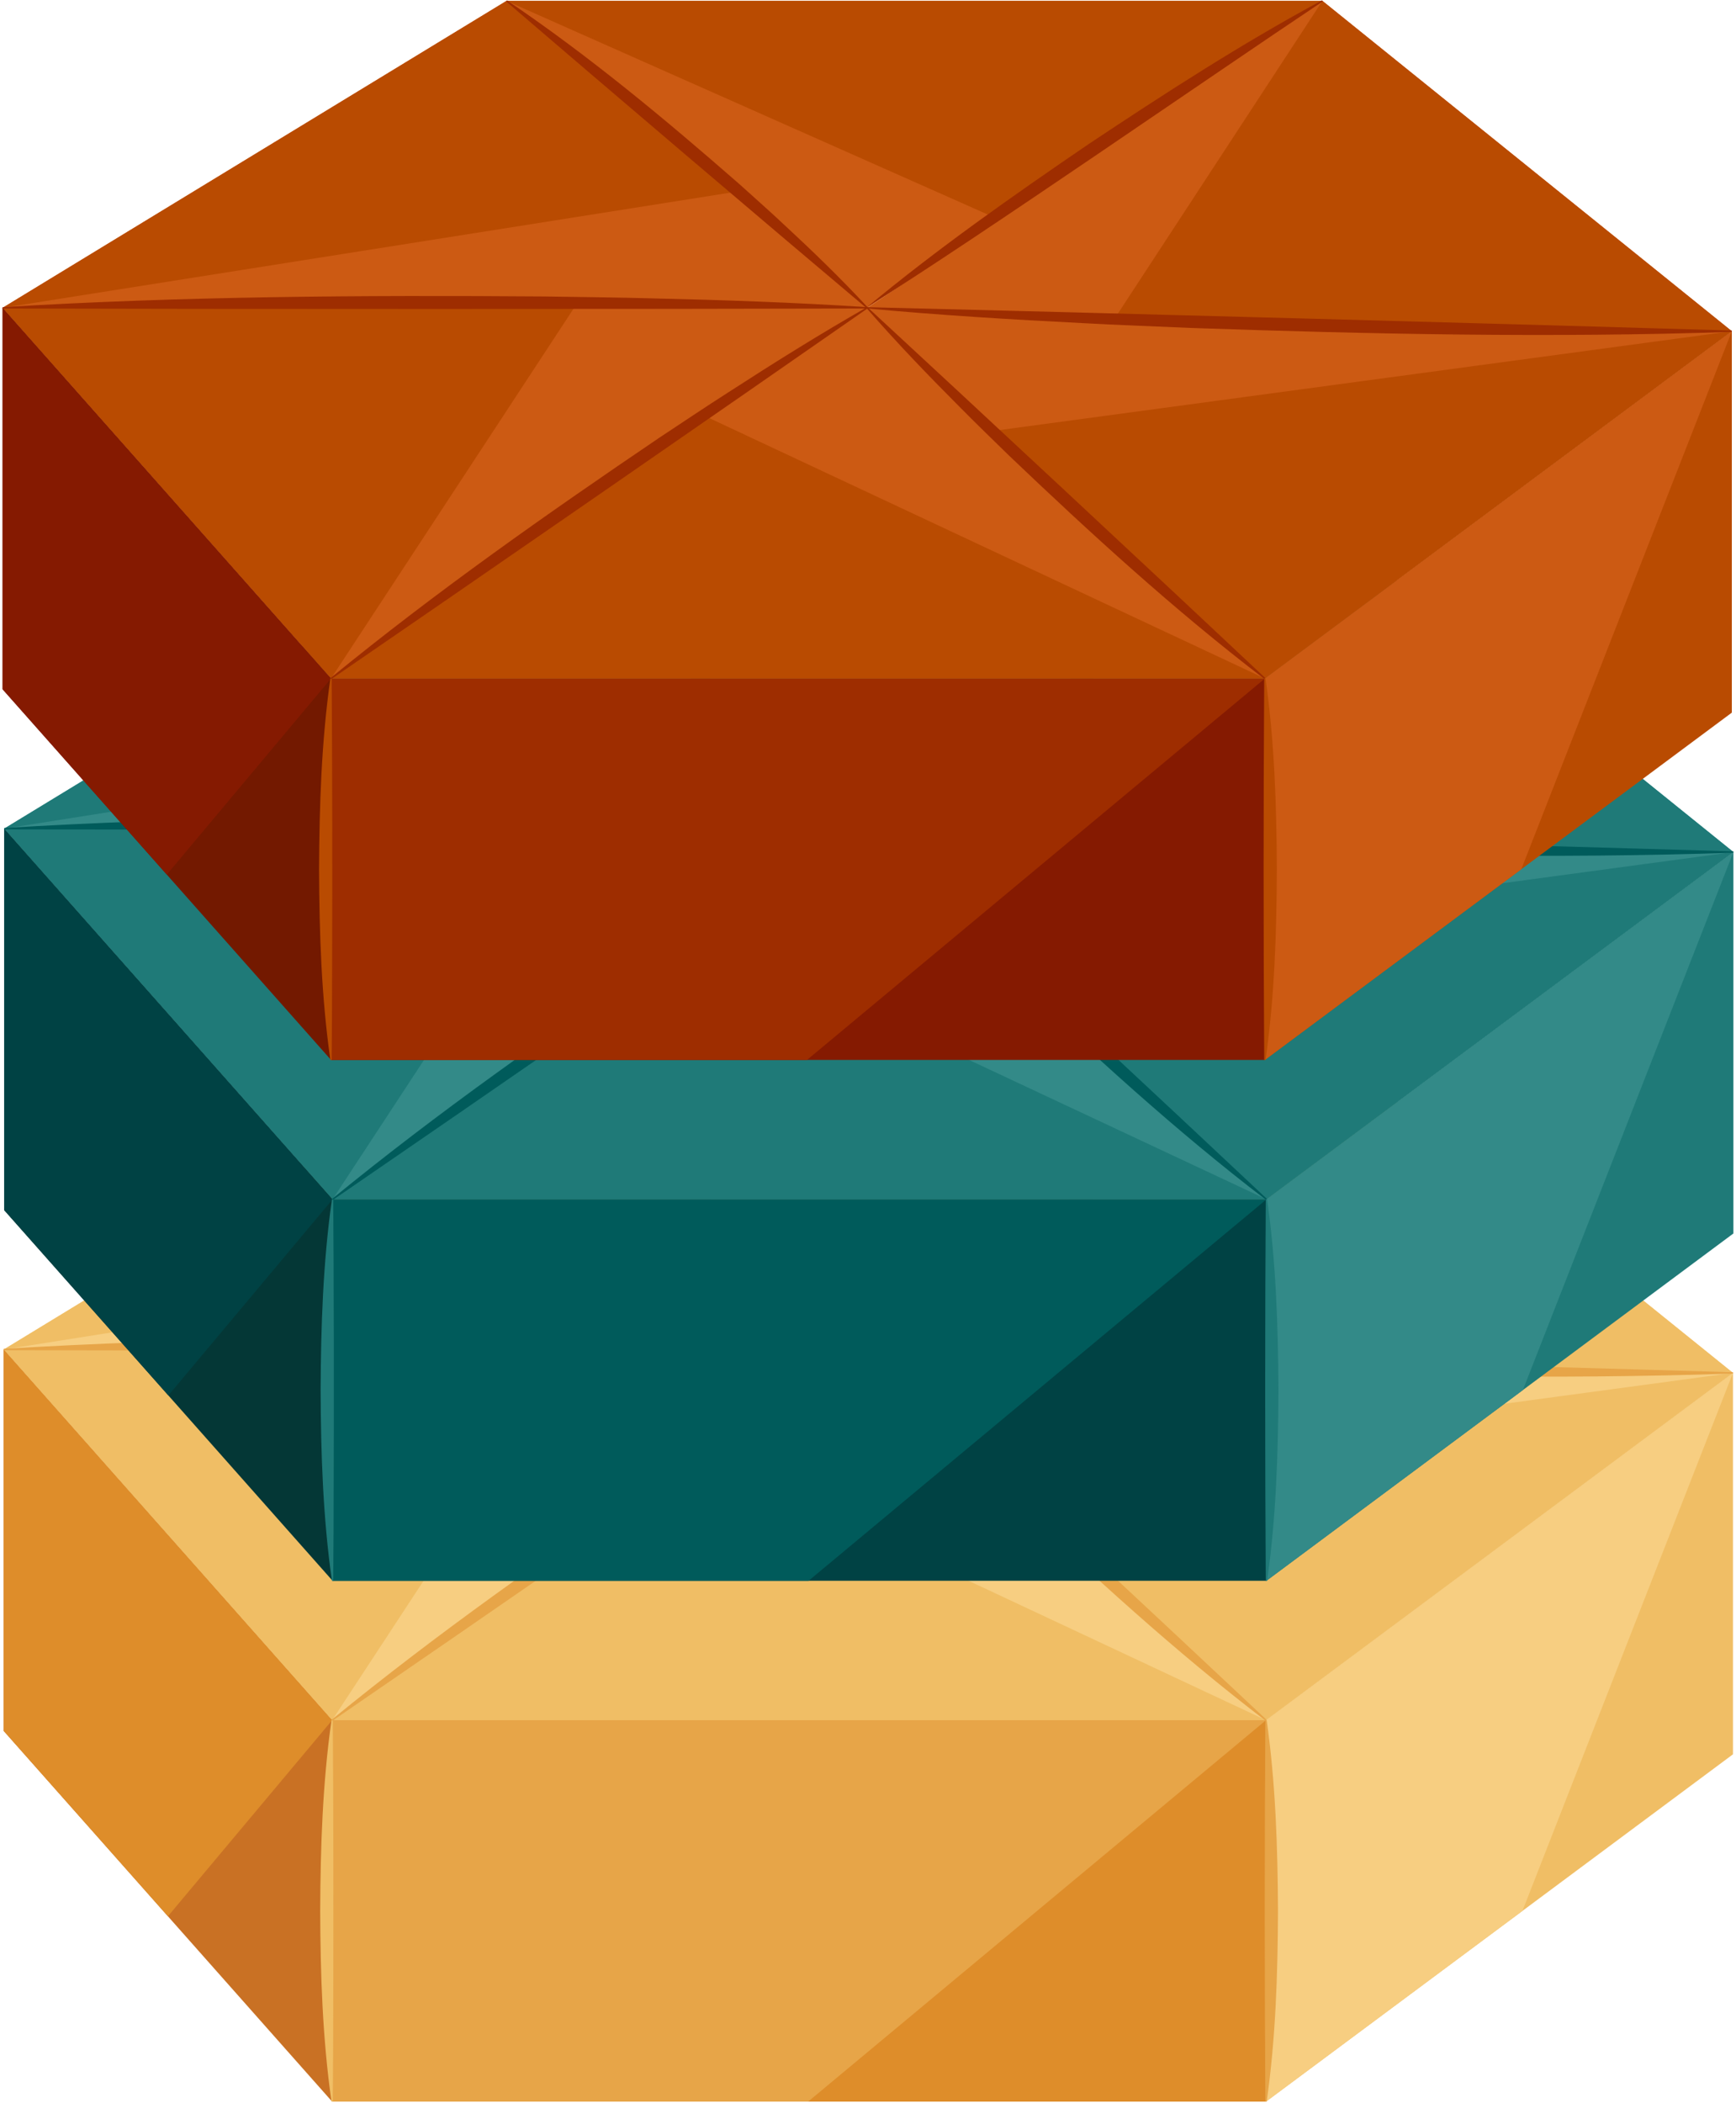
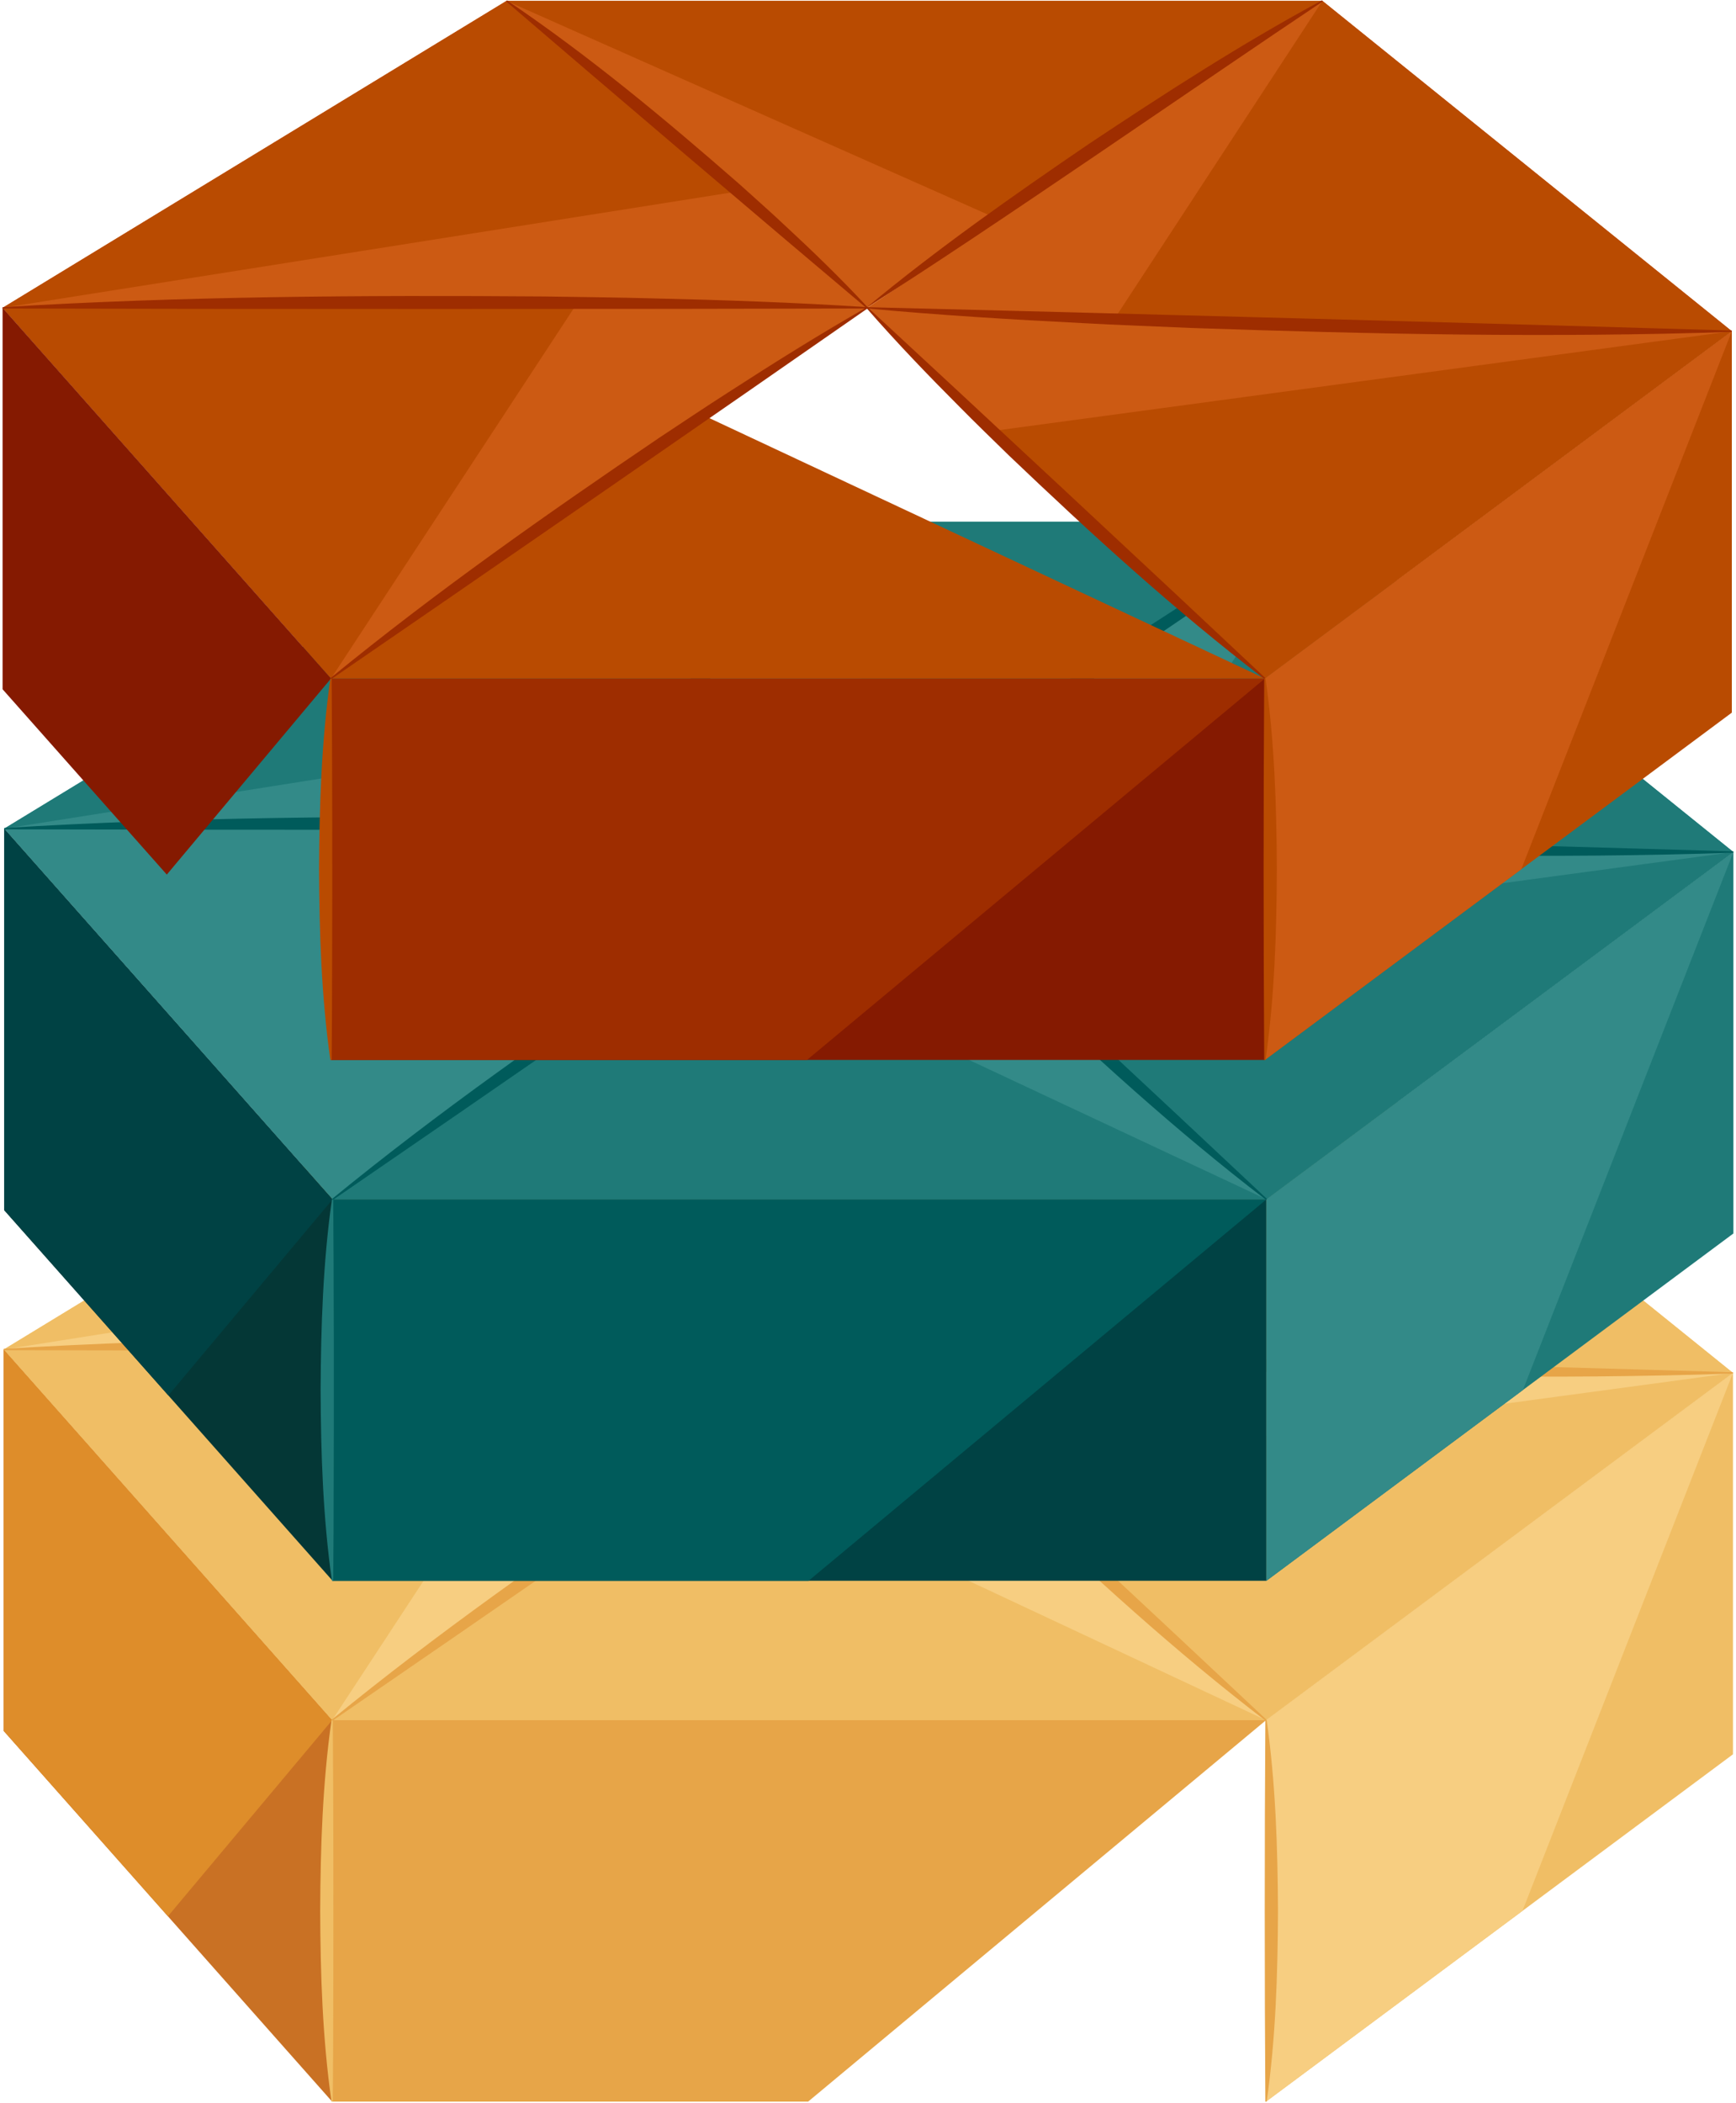
<svg xmlns="http://www.w3.org/2000/svg" width="427" height="517" viewBox="0 0 427 517" fill="none">
-   <path d="M311.401 422.902H81.695V516.673H311.401V422.902Z" fill="#DE8D2A" />
  <path d="M426.254 431.29L311.401 516.673V422.902L426.254 337.518V431.29Z" fill="#F0BE65" />
  <path d="M0.912 425.544L81.695 516.673V422.902L0.912 331.772V425.544Z" fill="#C97124" />
  <path d="M81.695 422.902L213.583 331.772L311.401 422.902H81.695Z" fill="#F7CE81" />
  <path d="M213.583 331.772L426.253 337.518L311.4 422.902L213.583 331.772Z" fill="#F7CE81" />
  <path d="M0.912 331.772H213.583L81.695 422.902L0.912 331.772Z" fill="#F7CE81" />
  <path d="M124.859 256.306L213.583 331.772H0.912L124.859 256.306Z" fill="#F7CE81" />
  <path d="M325.544 256.306L213.583 331.772L426.253 337.518L325.544 256.306Z" fill="#F7CE81" />
  <path d="M81.695 516.673H198.772L311.401 422.902H81.695V516.673Z" fill="#E7A548" />
  <path d="M311.401 422.901L174.508 358.768L81.695 422.901H311.401Z" fill="#F0BE65" />
  <path d="M311.401 516.673L374.47 469.785L426.254 337.518L311.401 422.902V516.673Z" fill="#F7CE81" />
  <path d="M426.253 337.518L245.878 361.86L311.4 422.902L426.253 337.518Z" fill="#F0BE65" />
  <path d="M213.583 331.772L124.859 256.306H325.544L213.583 331.772Z" fill="#F7CE81" />
  <path d="M325.545 256.306L275.082 333.432L426.253 337.518L325.545 256.306Z" fill="#F0BE65" />
  <path d="M245.878 310.003L124.859 256.306H325.544L245.878 310.003Z" fill="#F0BE65" />
  <path d="M0.912 331.772L180.233 303.402L124.859 256.306L0.912 331.772Z" fill="#F0BE65" />
  <path d="M0.912 331.772H141.489L81.695 422.902L0.912 331.772Z" fill="#F0BE65" />
  <path d="M0.912 425.544V331.772L81.695 422.902L41.304 471.106L0.912 425.544Z" fill="#DE8D2A" />
  <path d="M213.488 331.637C230.822 317.254 249.333 304.265 267.918 291.599C286.641 279.13 305.618 266.857 325.45 256.171L325.634 256.441C297.808 274.987 241.282 314.24 213.488 331.633V331.637Z" fill="#E7A548" />
  <path d="M213.587 331.609C266.597 332.889 373.268 335.768 426.257 337.355L426.249 337.682C381.965 339.195 337.521 338.242 293.257 336.721C285.787 336.398 274.084 335.952 266.687 335.539C248.973 334.651 231.268 333.568 213.579 331.932L213.587 331.604V331.609Z" fill="#E7A548" />
  <path d="M213.693 331.654C238.178 354.253 287.242 399.959 311.511 422.783L311.286 423.02C289.131 406.077 268.514 387.215 248.356 367.99C244.998 364.702 239.703 359.586 236.444 356.261C228.569 348.368 220.832 340.332 213.468 331.891L213.693 331.649V331.654Z" fill="#E7A548" />
  <path d="M311.237 516.673C311.036 486.635 311.036 452.94 311.237 422.902H311.564C313.76 438.479 314.267 454.11 314.344 469.789C314.279 485.465 313.776 501.1 311.564 516.677H311.237V516.673Z" fill="#E7A548" />
  <path d="M81.532 516.673C79.324 501.095 78.817 485.465 78.751 469.785C78.829 454.11 79.336 438.479 81.532 422.897H81.859C82.014 444.352 82.043 471.683 81.969 493.227C81.969 499.055 81.912 510.841 81.859 516.669H81.532V516.673Z" fill="#F0BE65" />
  <path d="M213.477 331.895C191.265 313.201 146.764 275.351 124.756 256.428L124.969 256.179C145.132 269.781 163.844 285.363 182.126 301.337C185.164 304.081 189.969 308.334 192.917 311.124C200.049 317.724 207.049 324.472 213.694 331.642L213.481 331.891L213.477 331.895Z" fill="#E7A548" />
  <path d="M213.677 331.907C180.891 354.748 114.742 400.458 81.789 423.037L81.605 422.767C107.472 401.603 134.889 382.357 162.539 363.643C167.242 360.539 174.577 355.627 179.288 352.633C190.508 345.374 201.843 338.279 213.493 331.637L213.677 331.907Z" fill="#E7A548" />
  <path d="M213.583 331.936C160.577 332.091 53.906 332.091 0.912 331.936V331.609C45.123 328.901 89.562 328.652 133.83 328.975C141.301 329.093 153.012 329.224 160.413 329.437C178.135 329.846 195.857 330.451 213.583 331.609V331.936Z" fill="#E7A548" />
  <path d="M311.509 294.854H81.803V388.626H311.509V294.854Z" fill="#004244" />
  <path d="M426.36 303.243L311.507 388.626V294.855L426.36 209.471V303.243Z" fill="#1F7A78" />
  <path d="M1.02 297.497L81.803 388.626V294.855L1.02 203.725V297.497Z" fill="#043736" />
  <path d="M81.803 294.855L213.691 203.725L311.509 294.855H81.803Z" fill="#338A88" />
  <path d="M213.69 203.725L426.36 209.471L311.507 294.855L213.69 203.725Z" fill="#338A88" />
  <path d="M1.02 203.725H213.691L81.803 294.855L1.02 203.725Z" fill="#338A88" />
  <path d="M124.971 128.259L213.691 203.725H1.02L124.971 128.259Z" fill="#338A88" />
  <path d="M325.655 128.259L213.69 203.725L426.36 209.471L325.655 128.259Z" fill="#338A88" />
  <path d="M81.803 388.626H198.885L311.509 294.854H81.803V388.626Z" fill="#005B5B" />
  <path d="M311.509 294.855L174.62 230.725L81.803 294.855H311.509Z" fill="#1F7A78" />
  <path d="M311.507 388.626L374.577 341.739L426.36 209.471L311.507 294.855V388.626Z" fill="#338A88" />
  <path d="M426.361 209.471L245.985 233.813L311.508 294.855L426.361 209.471Z" fill="#1F7A78" />
  <path d="M213.691 203.725L124.971 128.259H325.657L213.691 203.725Z" fill="#338A88" />
  <path d="M325.656 128.259L275.189 205.386L426.36 209.471L325.656 128.259Z" fill="#1F7A78" />
  <path d="M245.986 181.956L124.971 128.259H325.657L245.986 181.956Z" fill="#1F7A78" />
  <path d="M1.02 203.725L180.341 175.359L124.971 128.259L1.02 203.725Z" fill="#1F7A78" />
-   <path d="M1.02 203.725H141.597L81.803 294.855L1.02 203.725Z" fill="#1F7A78" />
  <path d="M1.02 297.497V203.725L81.803 294.855L41.412 343.059L1.02 297.497Z" fill="#004244" />
  <path d="M213.6 203.59C230.933 189.207 249.444 176.218 268.029 163.553C286.753 151.084 305.73 138.811 325.562 128.124L325.746 128.394C297.92 146.941 241.393 186.193 213.6 203.586V203.59Z" fill="#005B5B" />
  <path d="M213.694 203.562C266.704 204.842 373.375 207.721 426.364 209.308L426.356 209.635C382.072 211.148 337.628 210.195 293.365 208.674C285.894 208.351 274.191 207.905 266.794 207.492C249.08 206.604 231.375 205.521 213.686 203.885L213.694 203.558V203.562Z" fill="#005B5B" />
  <path d="M213.8 203.607C238.285 226.206 287.349 271.912 311.618 294.736L311.393 294.974C289.238 278.03 268.622 259.169 248.463 239.943C245.105 236.655 239.81 231.539 236.551 228.214C228.676 220.321 220.939 212.285 213.575 203.844L213.8 203.603V203.607Z" fill="#005B5B" />
-   <path d="M311.344 388.626C311.144 358.587 311.144 324.893 311.344 294.854H311.671C313.867 310.432 314.374 326.063 314.452 341.742C314.386 357.418 313.883 373.052 311.671 388.63H311.344V388.626Z" fill="#1F7A78" />
  <path d="M81.64 388.626C79.432 373.049 78.925 357.418 78.859 341.738C78.937 326.063 79.444 310.432 81.64 294.851H81.967C82.123 316.305 82.151 343.636 82.078 365.18C82.078 371.008 82.02 382.794 81.967 388.622H81.64V388.626Z" fill="#1F7A78" />
  <path d="M213.585 203.849C191.374 185.159 146.872 147.309 124.865 128.386L125.077 128.136C145.241 141.739 163.952 157.32 182.235 173.295C185.273 176.039 190.077 180.292 193.026 183.081C200.157 189.682 207.157 196.43 213.802 203.599L213.59 203.849H213.585Z" fill="#005B5B" />
  <path d="M213.785 203.86C180.999 226.701 114.851 272.411 81.897 294.989L81.713 294.72C107.581 273.556 134.998 254.31 162.648 235.596C167.35 232.492 174.686 227.58 179.396 224.586C190.617 217.327 201.951 210.232 213.601 203.59L213.785 203.86Z" fill="#005B5B" />
  <path d="M213.691 203.889C160.685 204.044 54.014 204.044 1.02 203.889V203.562C45.231 200.854 89.671 200.605 133.938 200.928C141.409 201.047 153.12 201.177 160.521 201.39C178.243 201.799 195.965 202.404 213.691 203.562V203.889Z" fill="#005B5B" />
  <path d="M311.124 166.808H81.419V260.579H311.124V166.808Z" fill="#851A01" />
  <path d="M425.976 175.196L311.123 260.579V166.808L425.976 81.425V175.196Z" fill="#B94B01" />
-   <path d="M0.635 169.45L81.418 260.58V166.808L0.635 75.679V169.45Z" fill="#731900" />
-   <path d="M81.419 166.808L213.306 75.679L311.124 166.808H81.419Z" fill="#CC5A13" />
  <path d="M213.305 75.679L425.975 81.425L311.123 166.808L213.305 75.679Z" fill="#CC5A13" />
  <path d="M0.635 75.679H213.306L81.418 166.808L0.635 75.679Z" fill="#CC5A13" />
  <path d="M124.586 0.212L213.306 75.679H0.635L124.586 0.212Z" fill="#CC5A13" />
  <path d="M325.271 0.213L213.305 75.679L425.975 81.425L325.271 0.213Z" fill="#CC5A13" />
  <path d="M81.419 260.579H198.5L311.124 166.808H81.419V260.579Z" fill="#9E2D00" />
  <path d="M311.124 166.808L174.236 102.678L81.419 166.808H311.124Z" fill="#B94B01" />
  <path d="M311.123 260.579L374.192 213.692L425.976 81.425L311.123 166.808V260.579Z" fill="#CC5A13" />
  <path d="M425.976 81.425L245.601 105.766L311.123 166.808L425.976 81.425Z" fill="#B94B01" />
  <path d="M213.306 75.679L124.586 0.213H325.272L213.306 75.679Z" fill="#CC5A13" />
  <path d="M325.271 0.213L274.804 77.339L425.976 81.425L325.271 0.213Z" fill="#B94B01" />
  <path d="M245.601 53.91L124.586 0.213H325.272L245.601 53.91Z" fill="#B94B01" />
  <path d="M0.635 75.679L179.956 47.313L124.586 0.212L0.635 75.679Z" fill="#B94B01" />
  <path d="M0.635 75.679H141.212L81.418 166.808L0.635 75.679Z" fill="#B94B01" />
  <path d="M0.635 169.45V75.679L81.418 166.808L41.027 215.013L0.635 169.45Z" fill="#851A01" />
  <path d="M213.215 75.544C230.549 61.16 249.06 48.172 267.644 35.506C286.368 23.037 305.345 10.764 325.177 0.078L325.361 0.348C297.535 18.894 241.008 58.147 213.215 75.54V75.544Z" fill="#9E2D00" />
  <path d="M213.309 75.515C266.319 76.795 372.99 79.674 425.98 81.261L425.972 81.588C381.687 83.101 337.244 82.148 292.98 80.627C285.509 80.304 273.806 79.858 266.409 79.445C248.696 78.558 230.99 77.474 213.301 75.838L213.309 75.511V75.515Z" fill="#9E2D00" />
  <path d="M213.415 75.56C237.9 98.16 286.965 143.865 311.233 166.69L311.008 166.927C288.854 149.984 268.237 131.122 248.078 111.897C244.721 108.609 239.426 103.492 236.167 100.168C228.291 92.275 220.555 84.239 213.19 75.797L213.415 75.556V75.56Z" fill="#9E2D00" />
  <path d="M310.959 260.579C310.759 230.541 310.759 196.846 310.959 166.808H311.286C313.482 182.385 313.989 198.016 314.067 213.696C314.001 229.371 313.499 245.006 311.286 260.583H310.959V260.579Z" fill="#B94B01" />
  <path d="M81.255 260.58C79.047 245.002 78.54 229.372 78.475 213.692C78.552 198.016 79.059 182.386 81.255 166.804H81.582C81.738 188.258 81.766 215.59 81.693 237.134C81.693 242.961 81.635 254.748 81.582 260.576H81.255V260.58Z" fill="#B94B01" />
  <path d="M213.201 75.802C190.989 57.112 146.487 19.262 124.48 0.339L124.692 0.09C144.856 13.692 163.567 29.274 181.85 45.248C184.888 47.992 189.692 52.246 192.641 55.035C199.772 61.636 206.773 68.383 213.417 75.553L213.205 75.802H213.201Z" fill="#9E2D00" />
  <path d="M213.4 75.814C180.614 98.654 114.466 144.364 81.512 166.943L81.328 166.673C107.196 145.51 134.613 126.264 162.263 107.549C166.965 104.445 174.301 99.534 179.011 96.54C190.232 89.281 201.566 82.186 213.216 75.544L213.4 75.814Z" fill="#9E2D00" />
  <path d="M213.306 75.843C160.3 75.998 53.629 75.998 0.635 75.843V75.515C44.846 72.808 89.286 72.558 133.554 72.882C141.024 73 152.735 73.131 160.136 73.344C177.858 73.753 195.58 74.358 213.306 75.515V75.843Z" fill="#9E2D00" />
</svg>